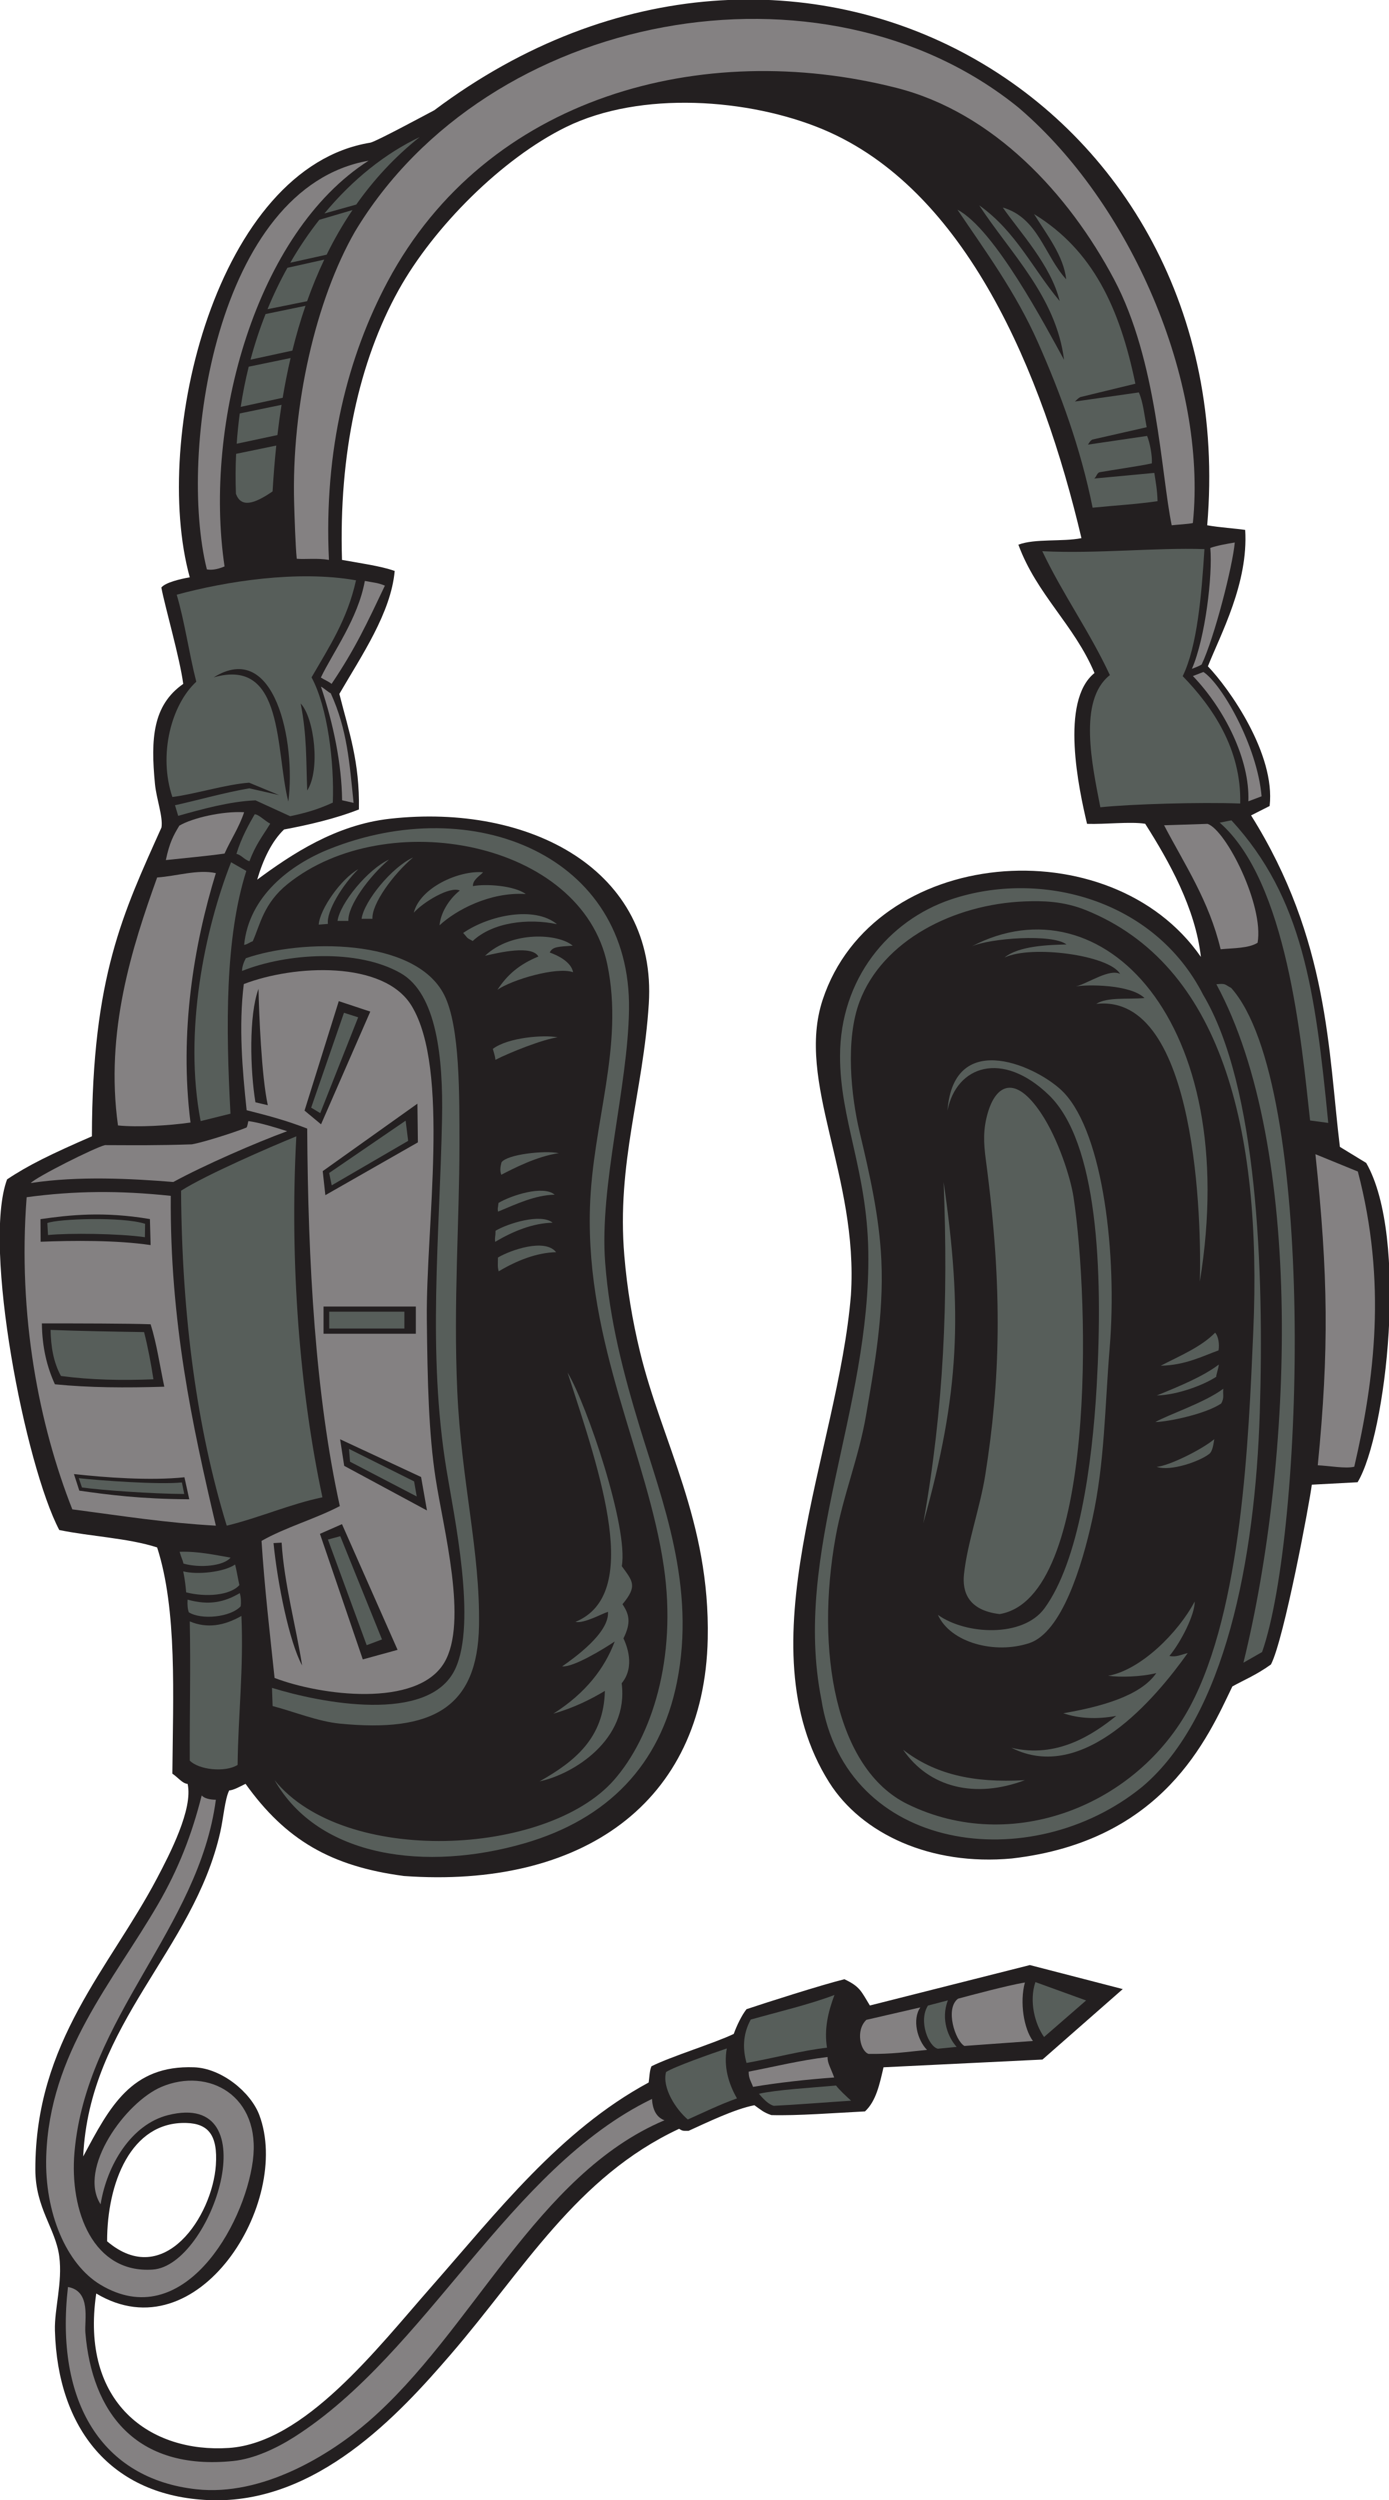
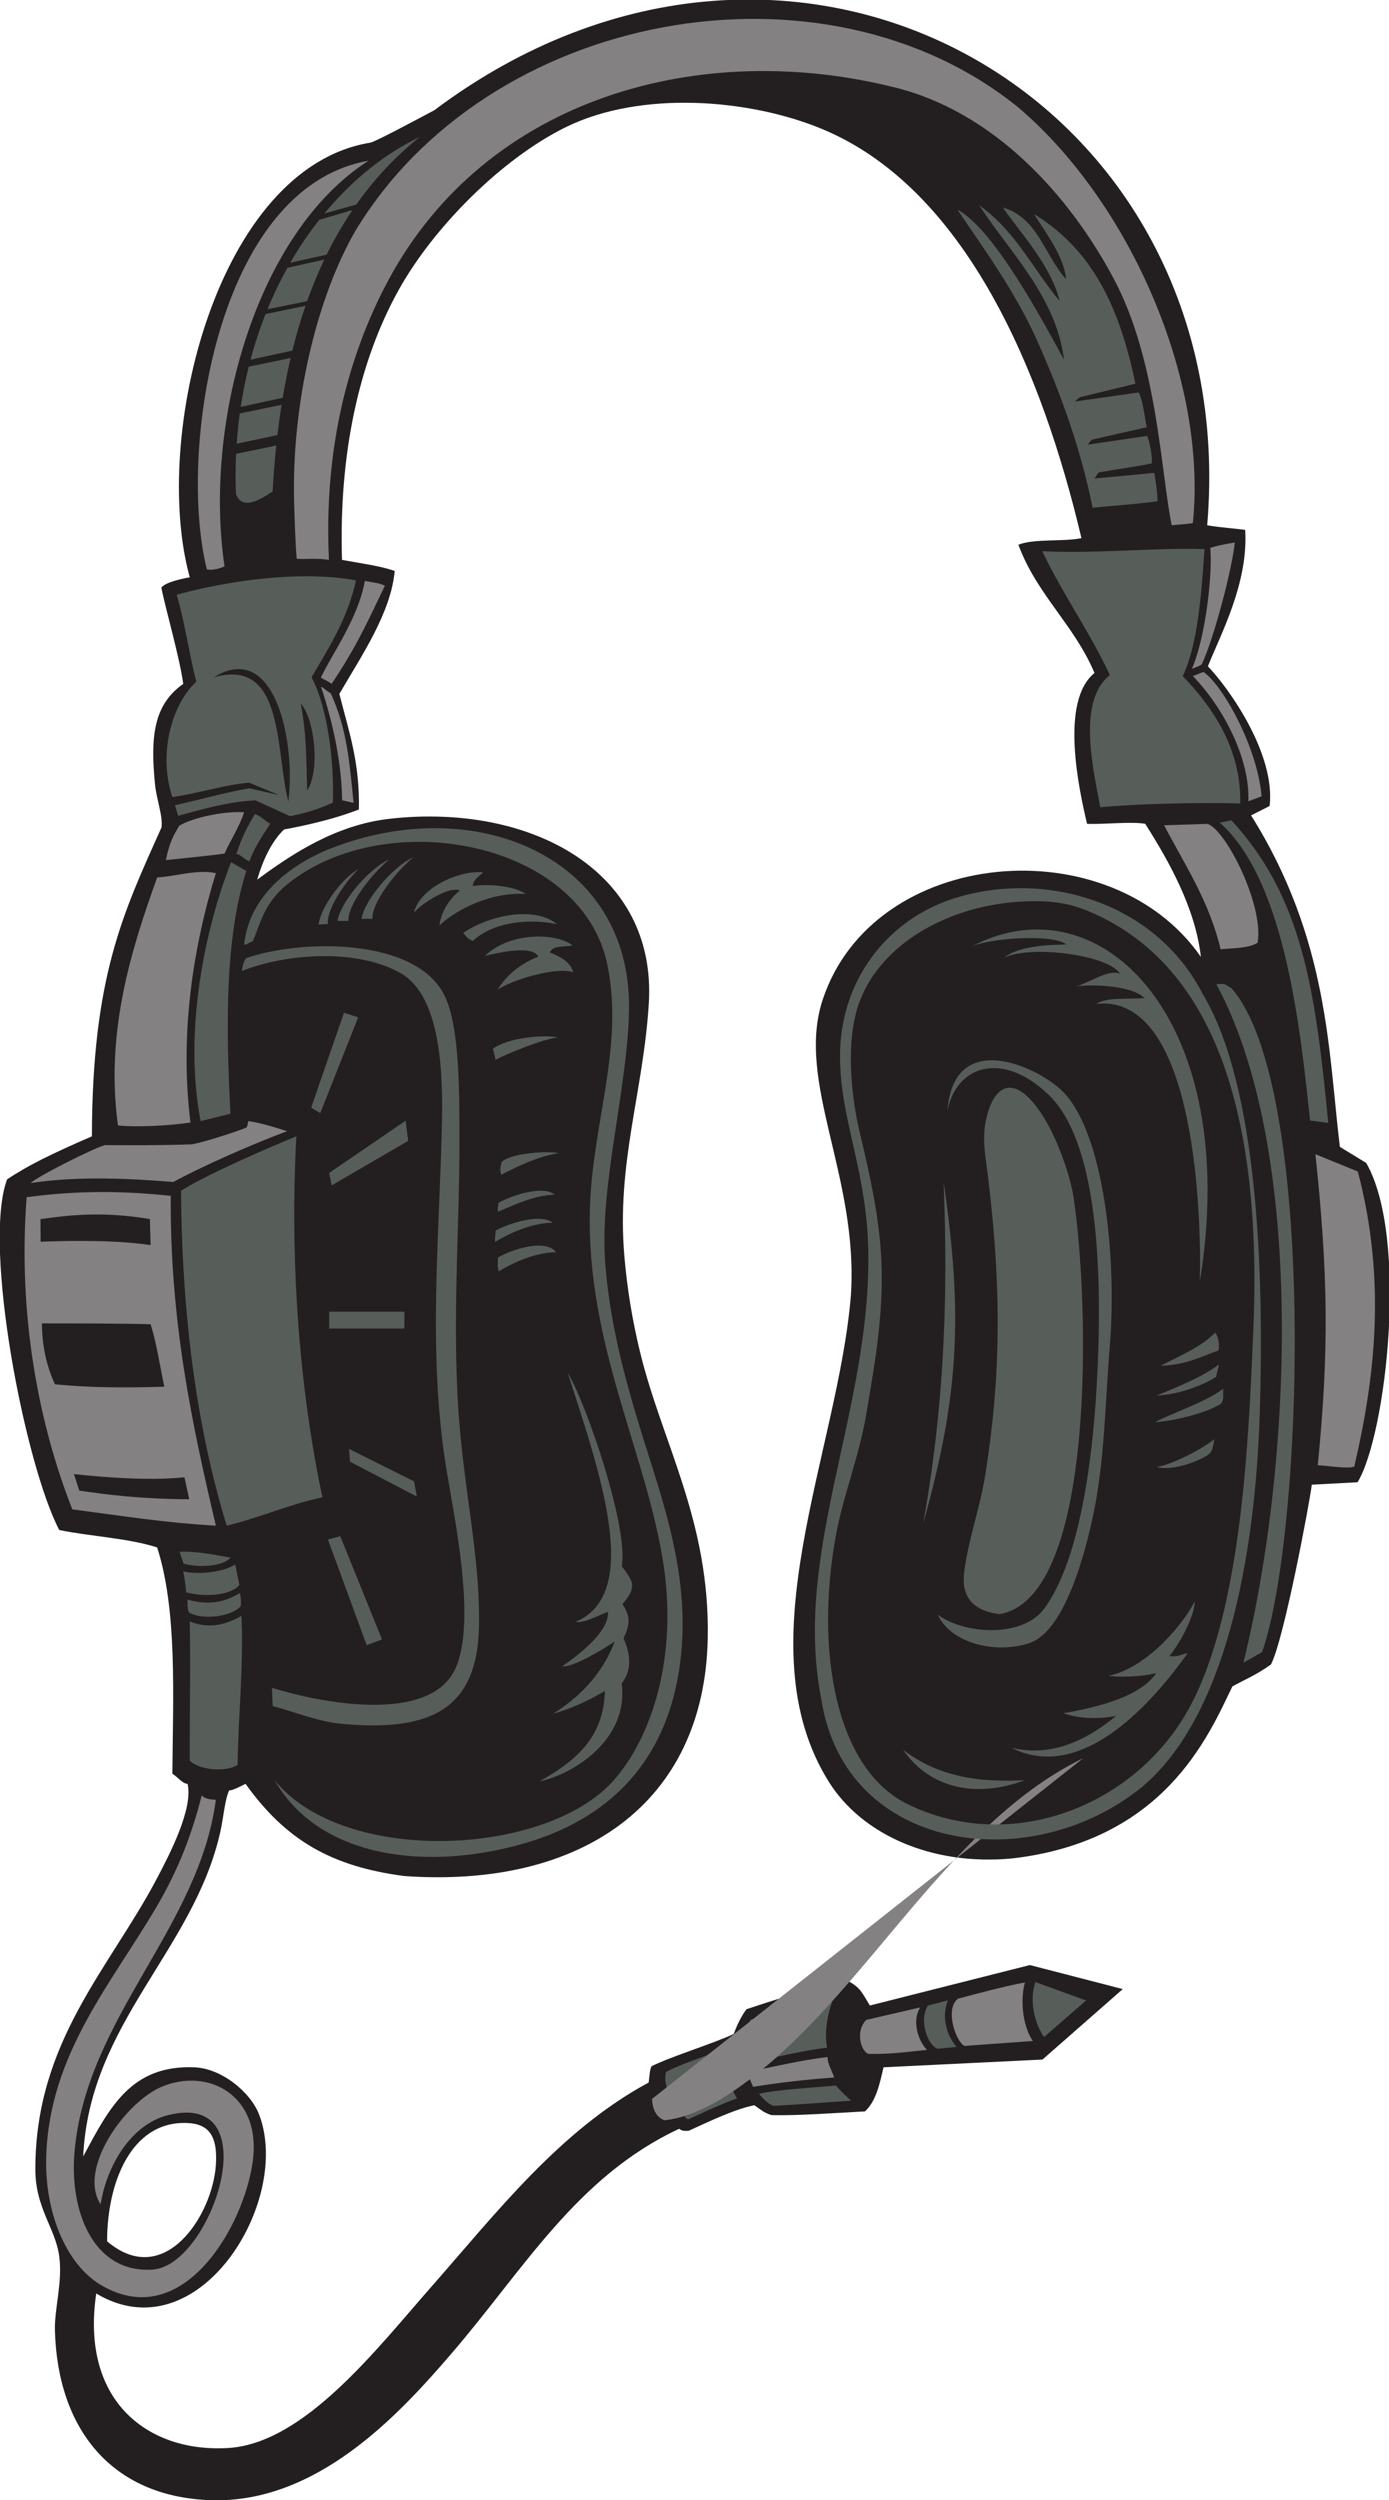
<svg xmlns="http://www.w3.org/2000/svg" viewBox="0 0 534.747 962.387" height="962.387" width="534.747" xml:space="preserve" id="svg2" version="1.1">
  <defs id="defs6" />
  <g transform="matrix(1.333,0,0,-1.333,0,962.387)" id="g10">
    <g transform="scale(0.1)" id="g12">
      <path id="path14" style="fill:#231f20;fill-opacity:1;fill-rule:evenodd;stroke:none" d="m 3486.6,5702.85 c 35.45,-6.42 83.53,-9.36 109.63,-13.38 9.72,-153.56 -71.37,-302.31 -107.64,-393.88 61.48,-64.15 195.54,-253.19 178.27,-403.39 l -53.58,-27.13 c 225.19,-358.82 223.03,-684.11 256.49,-957.2 l 76.05,-46.43 c 122.83,-213.77 58.16,-784.76 -24.93,-922.03 l -132.25,-7.07 c -5.57,-47.96 -80.27,-447.4 -117.96,-519.14 -42.64,-30.74 -78.21,-44.82 -111.5,-63.51 -70.52,-146.6 -197.84,-446.29 -636.84,-496.74 -234.95,-21.88 -434.14,71.58 -527.61,219.86 -249.79,396.14 26.08,953.21 62.8,1406.98 22.39,343.86 -159.97,615.44 -81.55,852.91 146.38,443.19 831.9,499.78 1092.32,123.69 -16.04,140.99 -91.78,275.63 -160.88,384.5 -43.26,6.81 -115.2,-1.98 -167.91,-0.25 -23.59,99.85 -79.05,354.7 21.51,435.58 -58.15,138.65 -166.96,226.67 -219.83,370.59 48.76,18.24 126.15,7.86 182.15,18.85 -112.83,478.47 -332.84,1007.82 -747.46,1180.86 -211.6,88.31 -525.13,112.32 -741.18,6.28 -184.42,-90.51 -382.26,-288.42 -483.65,-471.09 -114.19,-205.69 -172.745,-472.53 -163.312,-778.86 50.722,-9.2 112.322,-17.66 152.202,-31.9 -10.81,-121.02 -95.84,-244.72 -159.835,-355.06 27.395,-108.49 59.105,-196.42 56.475,-333.57 -66.244,-26.47 -147.869,-45.3 -216.291,-57.97 -35.156,-33.85 -60,-85.51 -77.523,-144.85 100.558,74.36 227.425,158.46 383.154,175.88 405.04,45.31 772.33,-149.28 747.89,-534.41 -16.37,-258.13 -93.4,-458.47 -70.63,-727.96 8.11,-96.02 23.39,-186.92 45.08,-276.53 63.72,-263.3 202.79,-489.04 195.74,-829.37 -9.84,-476 -365.97,-721.41 -877.26,-684.79 -211.209,27.91 -341.892,104.42 -457.607,266.18 -15.996,-7.95 -35.012,-18.44 -47.219,-19.16 -12.512,-24.73 -16.187,-78.03 -25.934,-121 -77.699,-342.71 -377.679,-549.98 -395.71,-935.899 76.468,143.109 138.91,264.259 320.339,257.519 79.684,-2.95 163.746,-72.13 188.438,-138.18 C 842.883,860.723 572.008,420.762 277.953,596.719 231.105,278.926 435.43,135.664 661.109,150.742 c 218.735,14.629 426.871,285.957 584.151,464.824 189.06,214.981 372,452.184 628.12,590.434 2.26,13.51 2.42,34.76 8.14,46.89 57.14,28.59 182.57,66.97 237.63,93.44 8.82,24.49 23.11,54.04 36.89,71.44 53.92,18.11 217.35,70.39 282.65,86.49 45.6,-21.39 48.51,-35.02 73.63,-75.86 l 462.09,116.78 268.28,-69.38 -231.85,-203.5 -459.08,-22.34 c -11.05,-46.99 -20.93,-97.15 -53.52,-127.38 -87.06,-4.45 -196.31,-12.89 -270.56,-10.69 -23.46,7.93 -31.16,16.16 -48.89,28.5 -57.19,-10.98 -137.83,-50.29 -190.18,-74 -13.66,0.39 -15.8,-1.72 -27.29,5.93 C 1664.66,933.75 1512.58,665.41 1301.79,420.84 1153.65,248.965 914.848,-12.363 604.574,0 319.895,11.328 166.363,207.48 158.609,489.922 c -1.722,63.008 22.321,138.223 12.563,213.574 -10.469,80.879 -68.961,139.258 -69.094,251.25 -0.418,370.524 215.031,581.644 351.75,841.684 35.852,68.2 104.297,199.45 88.043,271.87 -15.531,1.47 -25.871,17.15 -44.066,29.63 1.875,225.29 14.297,472.6 -43.977,653.24 -83.894,27.07 -190.601,31.35 -282.656,50.26 -97.981,185.99 -222.344,819.86 -150.746,1012.54 60.734,40.76 127.726,73.39 244.965,124.35 1.101,461.58 90.289,645.04 201,891.93 4.707,31.75 -14.633,81.94 -18.84,125.63 -12.567,130.39 -6.653,227.11 81.652,288.93 -10.187,76.25 -52.094,220 -63.211,278.2 11.281,14.49 54.735,24.92 82.059,29.58 -111.621,404.91 78.316,1183.17 521.449,1255.12 16.26,3.01 157.4,79.27 184.83,93.67 1040.6,780.29 2336.59,36.27 2232.27,-1198.53 z M 309.359,747.461 c -0.277,166.602 67.883,346.639 229.141,341.699 62.992,-1.93 90.836,-34.77 84.918,-121.855 C 613.492,821.152 474.043,607.285 309.359,747.461 v 0" />
      <path id="path16" style="fill:#848182;fill-opacity:1;fill-rule:evenodd;stroke:none" d="m 950.043,5602.85 c -33.898,5.92 -70.145,1.01 -93.012,3.34 -3.816,38.03 -6.351,120.51 -7.484,159.97 -8.086,281.77 62.777,588.37 175.873,785.14 383.96,638.5 1352.01,814.74 1915.77,358.04 322.77,-274.88 546.06,-786.77 503.97,-1199.99 -10.13,-2.81 -48.85,-4.9 -61.14,-6.52 -31.29,151.93 -41.25,474.22 -166.46,710.29 -131.54,247.99 -348.86,481.68 -628.12,552.74 C 2028.85,7108.54 1405.3,6942.19 1119.63,6406.84 1004.86,6191.71 934.727,5920.9 950.043,5602.85 v 0" />
      <path id="path18" style="fill:#848182;fill-opacity:1;fill-rule:evenodd;stroke:none" d="M 1064.54,6755.64 C 740.027,6548.82 586.98,5998.49 648.547,5584 c -22.473,-9.46 -39.199,-10.85 -51.102,-8.5 -83.66,334.09 25.391,1102.96 467.095,1180.14 v 0" />
      <path id="path20" style="fill:#575e5a;fill-opacity:1;fill-rule:evenodd;stroke:none" d="m 2828.14,6626.68 c 105.58,-74.57 155,-184.18 232.39,-276.37 -24.88,102.97 -116.33,200.79 -164.3,270.09 102.25,-29.65 119.98,-138.53 183.13,-207.28 -7.73,67.88 -55.04,127.47 -92.91,188.44 170.52,-104.82 247.41,-271.35 292.67,-489.9 l -159.31,-38.69 c -6.18,-3.34 -10.52,-8.38 -15.31,-12.76 l 184.6,26.29 c 12.51,-27.73 16.09,-66.87 22.68,-100.5 l -156.92,-35.67 c -6.93,-3.94 -8.21,-8.17 -12.67,-14.58 l 170.84,25.13 c 8.02,-19.71 15.15,-57.48 13.64,-79.32 -43.17,-9.04 -109.76,-18.16 -151.37,-25.63 -7.27,-2.54 -9.24,-14.14 -15.05,-18.12 l 173.56,16.28 c 4.22,-27.98 8.37,-48.06 9.37,-81.65 -57.88,-8.59 -127.3,-12.65 -187.55,-18.85 -34.58,172.34 -93.12,331.23 -157.9,477.38 -64.88,146.31 -154.21,267.06 -232.43,383.15 106.92,-55.67 254.54,-336.56 307.8,-433.41 -22.75,182.46 -155.8,309.02 -244.96,445.97 v 0" />
      <path id="path22" style="fill:#575e5a;fill-opacity:1;fill-rule:evenodd;stroke:none" d="m 3478.59,5634.01 c -8.2,-129.99 -20.45,-280.08 -62.81,-366.85 85.74,-88.14 170.08,-210.85 166.08,-367.81 -114.17,4.36 -318.15,-1.63 -403.92,-10.89 -23.37,121.14 -65.34,308.84 27.55,381.72 -59.29,127.07 -135.12,231.53 -195.21,357.79 158.03,-7.83 326.47,10.78 468.31,6.04 v 0" />
      <path id="path24" style="fill:#575e5a;fill-opacity:1;fill-rule:evenodd;stroke:none" d="m 1028.18,5543.96 c -25,-113.19 -77.766,-192.73 -128.383,-280.31 46.387,-85.52 65.945,-246.15 61.391,-361.69 -45.512,-20.83 -80.032,-30.03 -123.153,-39.25 l -100.097,45.8 c -74.825,-3 -155.79,-25.83 -223.336,-44.72 l -9.188,30.64 c 55.781,11.95 143.246,36.71 214.738,48.83 l 86.024,-19.6 -86.559,35.84 c -65.269,-4.42 -158.824,-33.61 -221.812,-41.31 -41.379,123.27 -2.344,267.26 69.086,332.9 -20.969,81.63 -33.098,172.09 -56.532,251.25 141.922,38.71 349.133,71.35 517.821,41.62 z M 617.141,5263.65 c 204.789,58.92 177.664,-210.56 215.601,-358.79 22.082,172.43 -38.605,469.02 -215.601,358.79 z m 270.093,-326.62 c 38.403,58.62 20.653,209.3 -18.843,251.25 18.179,-93.23 15.48,-164.43 18.843,-251.25 v 0" />
      <path id="path26" style="fill:#848182;fill-opacity:1;fill-rule:evenodd;stroke:none" d="m 705.078,4874.22 c -14.598,-44.02 -38.43,-78.82 -56.531,-119.34 -55.07,-7.74 -112.922,-12.7 -169.598,-18.84 10.703,50.96 22.223,71.73 39.024,99.46 37.64,22.12 123.804,42.25 187.105,38.72 v 0" />
      <path id="path28" style="fill:#575e5a;fill-opacity:1;fill-rule:evenodd;stroke:none" d="m 780.449,4841.21 c -21.672,-35.39 -42.535,-61.09 -59.941,-108.59 -15.481,4.84 -24.781,19.47 -37.676,21.11 13.918,46.73 37.688,88.68 52.809,114.61 11.734,-0.41 29.164,-19.13 44.808,-27.13 v 0" />
      <path id="path30" style="fill:#575e5a;fill-opacity:1;fill-rule:evenodd;stroke:none" d="m 3522.54,4844.23 c 4.19,0 30.01,6.44 34.19,6.44 204.97,-223.22 242.04,-488.6 279.44,-873.66 l -52.47,7.05 c -25.38,231.05 -66.34,689.81 -261.16,860.17 v 0" />
      <path id="path32" style="fill:#848182;fill-opacity:1;fill-rule:evenodd;stroke:none" d="m 3632.12,4497.34 c -25.6,-16.27 -68.53,-15.2 -106.79,-18.84 -33.47,140.3 -103.61,243.95 -163.3,358.04 l 125.61,4.1 c 53.84,-18.62 163.12,-235.44 144.48,-343.3 v 0" />
      <path id="path34" style="fill:#575e5a;fill-opacity:1;fill-rule:evenodd;stroke:none" d="M 711.363,4704.63 C 649.605,4510.3 652.262,4254.21 665.641,4003.67 l -86.188,-21.37 c -49.769,257.88 11.899,553.98 87.942,747.46 l 43.968,-25.13 v 0" />
      <path id="path36" style="fill:#848182;fill-opacity:1;fill-rule:evenodd;stroke:none" d="m 623.418,4698.35 c -63.594,-207.09 -105.934,-460.15 -73.223,-720.19 -62.722,-8.98 -152.683,-14.22 -209.425,-8.43 -37.832,271.81 40.902,514.71 113.058,716.06 56.277,3.91 117.383,24.05 169.59,12.56 v 0" />
      <path id="path38" style="fill:#575e5a;fill-opacity:1;fill-rule:evenodd;stroke:none" d="m 699.094,4415.85 c -0.172,13.28 6.125,27.79 10.902,36.72 157.949,55.23 488.684,60.64 572.954,-105.97 46.37,-91.66 43.81,-293.59 43.97,-433.41 0.24,-214.25 -17.72,-453.8 -6.28,-709.77 11.79,-263.83 66.42,-462.03 62.81,-678.38 -3.98,-238.07 -135.95,-308.93 -401.997,-282.64 -63.223,6.23 -131.312,34.22 -194.094,50.76 l -1.855,52.5 c 137.238,-42.57 452.816,-105.95 528.856,53.77 63.66,133.73 -3.18,443.11 -25.12,577.86 -55.18,338.78 -19.27,672.28 -12.58,1011.28 3.48,176.08 -15.37,361.27 -119.34,420.84 -124.5,71.36 -329.777,57.91 -458.226,6.44 v 0" />
      <path id="path40" style="fill:#575e5a;fill-opacity:1;fill-rule:evenodd;stroke:none" d="m 3591.16,2418.26 c 143.15,580.41 177.79,1486.92 -78.13,1959.23 28.29,2.9 23.3,-0.65 42.82,-10.7 247.3,-277.08 210.5,-1572.84 89.23,-1917.71 l -53.92,-30.82 v 0" />
      <path id="path42" style="fill:#575e5a;fill-opacity:1;fill-rule:evenodd;stroke:none" d="m 2708.78,2556.46 c 80.36,-57.73 245.58,-66.21 307.78,18.83 99.07,135.47 137.83,413.64 150.75,640.69 19.39,340.88 2.04,706.43 -138.19,841.69 -134.68,129.92 -266.78,84.55 -292.66,-44.78 18.47,241.75 267.58,124.38 336.64,51.05 114.22,-121.31 153.48,-470.99 131.9,-734.9 -14.29,-174.57 -14.36,-332.91 -50.24,-496.21 -29.77,-135.45 -88.22,-327.05 -182.16,-358.03 -99.76,-32.89 -227.59,1.37 -263.82,81.66 v 0" />
      <path id="path44" style="fill:#575e5a;fill-opacity:1;fill-rule:evenodd;stroke:none" d="m 2845.53,2959.98 c 42.69,268.77 52.24,531.78 1.61,910.95 -6.53,48.89 -8.32,88.37 6.4,137.41 23.53,78.42 78,109.16 153.18,-3.26 49.69,-74.31 85.28,-186.47 93.75,-242.24 46.08,-303.41 66.66,-1157.47 -213.39,-1204.13 -91.35,10.72 -108.34,64.73 -102.94,115.31 9.65,90.24 46.5,192.23 61.39,285.96 v 0" />
      <path id="path46" style="fill:#848182;fill-opacity:1;fill-rule:evenodd;stroke:none" d="m 829.348,3953.09 c -87.75,-31.92 -240.028,-98.18 -328.789,-146.68 -119.536,9.69 -273.262,18.24 -411.805,-3.02 15.957,17.45 183.426,101.77 214.32,109.54 90.582,-0.3 149.621,-1.11 251.141,2.26 32.133,5.45 123.113,34.44 157.148,48.26 3.465,1.4 4.926,18.48 6.278,18.85 33.078,-4.62 75.472,-17.5 111.707,-29.21 v 0" />
      <path id="path48" style="fill:#575e5a;fill-opacity:1;fill-rule:evenodd;stroke:none" d="m 855.824,3938.3 c -19.941,-367.32 10.656,-739.92 75.375,-1042.4 -94.258,-19.73 -182.019,-59.01 -276.371,-81.92 -85.957,280.45 -129.613,603.21 -131.902,967.31 73.34,46.59 259.015,127.01 332.898,157.01 v 0" />
      <path id="path50" style="fill:#848182;fill-opacity:1;fill-rule:evenodd;stroke:none" d="m 3799.08,3886.7 122.56,-50.07 c 83.81,-319.56 48.03,-601.47 -10.38,-852.45 -25.24,-6.17 -72.56,2.75 -105.38,4.18 32.73,332.46 30.1,549.94 -6.8,898.34 v 0" />
-       <path id="path52" style="fill:#575e5a;fill-opacity:1;fill-rule:evenodd;stroke:none" d="m 146.051,3379.3 c 81.566,-3.09 179.285,-4.96 270.094,-6.29 11.003,-43.44 19.695,-89.18 26.992,-136.31 -92.801,-3.71 -180.051,-1.9 -267.047,9.51 -21.797,39.42 -29.192,85.78 -30.039,133.09 v 0" />
      <path id="path54" style="fill:#575e5a;fill-opacity:1;fill-rule:evenodd;stroke:none" d="m 518.801,2738.61 c 54.094,1.76 102.359,-9.31 147.097,-16.93 -20.296,-24.18 -87.918,-30.63 -135.878,-17.25 -3.422,13.62 -6.016,15.3 -11.219,34.18 v 0" />
      <path id="path56" style="fill:#575e5a;fill-opacity:1;fill-rule:evenodd;stroke:none" d="m 691.391,2642.42 c -26.672,-29.86 -96.426,-35.53 -153.75,-20.99 -1.582,17.32 -2.883,32.87 -8.438,60.66 39.953,-10.35 116.652,-2.7 149.758,19.73 3.707,-13.44 6.934,-34.32 12.43,-59.4 v 0" />
      <path id="path58" style="fill:#575e5a;fill-opacity:1;fill-rule:evenodd;stroke:none" d="m 692.52,2619.28 c 4.011,-12.93 3.753,-30.35 2.621,-38.07 -29.196,-31.8 -113.887,-40.04 -149.754,-17.36 -3.192,7.95 -4.719,21.17 -3.617,36.58 62.23,-17.48 106.859,-7.13 150.75,18.85 v 0" />
      <path id="path60" style="fill:#575e5a;fill-opacity:1;fill-rule:evenodd;stroke:none" d="m 697.227,2553.32 c 6.644,-153.22 -9.329,-285.37 -10.997,-430.27 -36.96,-22.64 -112.812,-13.71 -138.179,12.58 -0.539,147.38 2.808,261.11 0,401.99 50.137,-21.33 99.562,-12.54 149.176,15.7 v 0" />
      <path id="path62" style="fill:#575e5a;fill-opacity:1;fill-rule:evenodd;stroke:none" d="m 2990.39,1495.98 146.41,-53.05 -121.43,-105.51 c -26.73,37.52 -43.6,103.5 -24.98,158.56 v 0" />
      <path id="path64" style="fill:#848182;fill-opacity:1;fill-rule:evenodd;stroke:none" d="m 2960.04,1494.94 c -15.57,-57.83 -3,-133.59 23.16,-168.96 l -197.86,-14.38 c -26.23,14.71 -56.73,107.52 -18.45,136.47 40.89,10.91 137.66,37.03 193.15,46.87 v 0" />
      <path id="path66" style="fill:#231f20;fill-opacity:1;fill-rule:evenodd;stroke:none" d="m 2438.69,1457.25 c 20.89,-2.15 32.97,-14.87 43.05,-33.21 -50.65,-55.9 -39.81,-167.81 32.33,-186.64 -6.07,-25.35 -8.43,-54.39 -25.12,-69.08 -74.83,37.7 -99.95,202.99 -50.26,288.93 v 0" />
      <path id="path68" style="fill:#575e5a;fill-opacity:1;fill-rule:evenodd;stroke:none" d="m 2388.44,1306.48 c -68.63,-7.2 -160.1,-31.32 -232.4,-43.96 -10.31,37.32 -12.27,80.43 12.17,125.23 76.74,21.66 170.66,43.81 241.81,71.06 -19.08,-50.92 -29.99,-99.57 -21.58,-152.33 v 0" />
      <path id="path70" style="fill:#575e5a;fill-opacity:1;fill-rule:evenodd;stroke:none" d="m 2737.66,1443.3 c -21.95,-55.78 2.53,-109.71 25.29,-134.43 l -54.17,-5.32 c -26.65,5.73 -57.01,79.87 -28.75,124.61 l 57.63,15.14 v 0" />
      <path id="path72" style="fill:#848182;fill-opacity:1;fill-rule:evenodd;stroke:none" d="m 2658.13,1422.91 c -24.3,-34.71 -8.73,-94.78 19.25,-122.7 -61,-6.01 -100.95,-12.48 -168.84,-11.58 -22.99,7.44 -38.58,67.11 -6.44,98.34 l 156.03,35.94 v 0" />
      <path id="path74" style="fill:#575e5a;fill-opacity:1;fill-rule:evenodd;stroke:none" d="m 2099.09,1304.36 c -9.6,-51.8 4.89,-101.74 29.38,-144.26 -47.59,-16.64 -99.99,-42.21 -142.02,-60.88 -34.69,29.28 -74.85,92.01 -62.82,137.01 23.31,15.14 127.23,51.91 175.46,68.13 v 0" />
      <path id="path76" style="fill:#848182;fill-opacity:1;fill-rule:evenodd;stroke:none" d="m 2390.11,1279.69 c -0.46,-17.58 8.75,-30.82 19.14,-59.16 -79.99,-5.86 -160.77,-14.85 -234.37,-27.09 -4.89,13.94 -13.2,24.49 -12.56,43.96 79.26,15.37 145.62,32.13 227.79,42.29 v 0" />
      <path id="path78" style="fill:#575e5a;fill-opacity:1;fill-rule:evenodd;stroke:none" d="m 2458.07,1153.5 c -60.16,-3.77 -162.26,-11.92 -223.03,-14.79 -14.85,3.22 -32.1,21.35 -43.03,34.73 46.74,11.13 154.1,17.85 222.56,23.83 10.92,-14.05 30.19,-31.61 43.5,-43.77 v 0" />
      <path id="path80" style="fill:#848182;fill-opacity:1;fill-rule:evenodd;stroke:none" d="m 493.188,3766.42 c -2.715,-362.83 61.851,-660.7 130.23,-952.44 -148.391,8.64 -257.773,26.47 -414.555,47.13 -95.508,242.29 -158.203,557.93 -131.906,901.33 137.106,18.69 268.063,19.78 416.231,3.98 z m -264.11,-851.32 -15.515,47.89 c 88.167,-9.79 220.343,-19.65 319.113,-9.22 l 13.957,-63.54 c -143.125,0.96 -231.567,12.74 -317.555,24.87 z m -112.191,784.1 0.437,-65.31 c 92.301,3.59 218.891,4.94 317.66,-9.63 l -2,75.13 c -135.254,22.65 -230.113,11.93 -316.097,-0.19 z m 4.043,-301.06 c 0.84,-70.35 15.215,-127.16 37.679,-175.87 99.008,-9.89 203.547,-10.47 315.926,-6.96 -12.918,60.35 -21.89,124.65 -39.551,180.28 -64.707,2.36 -211.843,2.5 -314.054,2.55 v 0" />
      <path id="path82" style="fill:#575e5a;fill-opacity:1;fill-rule:evenodd;stroke:none" d="m 1212.07,6823.9 c -72.97,-58.09 -133.22,-124.12 -183.11,-194.87 l -92.046,-25.79 c 81.426,98.42 176.196,173.62 275.156,220.66 z m -194.06,-210.72 c -28.19,-41.64 -52.912,-84.81 -74.592,-128.89 l -105.016,-23.24 c 25.598,44.38 53.668,85.77 83.703,123.89 l 95.905,28.24 z m -81.479,-143.09 c -18.797,-39.55 -35.215,-79.78 -49.574,-120.21 l -114.34,-23.06 c 17.192,41.85 36.442,81.77 57.477,119.58 l 106.437,23.69 z m -54.222,-133.48 c -14.813,-43.1 -27.297,-86.4 -37.895,-129.34 l -120.851,-26.18 c 12.199,45.69 26.769,89.65 43.41,131.71 l 115.336,23.81 z M 839.254,6185.8 c -9.027,-38.75 -16.535,-77.13 -22.824,-114.76 l -121.227,-26.27 c 6.012,39.78 13.789,78.49 23.141,116.07 l 120.91,24.96 z m -26.133,-135.14 c -4.66,-29.69 -8.57,-58.84 -11.883,-87.27 L 683.605,5938.3 c 2.024,29.66 5.012,58.83 8.895,87.47 l 120.621,24.89 z m -15.223,-117.58 c -4.867,-46.72 -8.191,-91.18 -10.652,-132.44 -54.808,-37.64 -90.945,-46.89 -105.875,-7 -1.453,39.24 -1.238,77.77 0.527,115.5 l 116,23.94 v 0" />
-       <path id="path84" style="fill:#848182;fill-opacity:1;fill-rule:evenodd;stroke:none" d="m 793.012,2374.3 c -13.801,130.66 -28.926,260.02 -37.692,395.72 69.407,39.47 154.653,63.11 226.133,100.51 -70.57,320.95 -91.922,700.93 -94.219,1090.16 -58.882,22.77 -109.636,36.62 -174.906,53 -12.23,115.74 -23.351,241.45 -8.207,364.31 145.367,56.03 404.519,68.78 484.609,-62.81 111.6,-183.35 41.19,-637.99 43.97,-904.49 1.93,-183.96 5.56,-330.25 25.13,-458.53 22.51,-147.6 95.02,-417.05 25.12,-533.91 -78.68,-131.5 -358.348,-94.61 -489.938,-43.96 z m 131.043,416.13 123.725,-362.64 100.49,27.62 -160.594,363.01 -63.621,-27.99 z m -44.492,1222.19 98.882,316.04 90.985,-30.17 -142.203,-325.5 -47.664,39.63 z m 52.484,-174.82 273.523,194.83 1.35,-111.75 -267.256,-152.47 -7.617,69.39 z m 2.41,-391 h 266.523 v -78.52 H 934.457 v 78.52 z m 59.652,-460.06 239.061,-128.89 -17.01,96.64 -233.887,109.06 11.836,-76.81 z m -256.394,1049.83 35.746,-8.37 c -18.41,84.07 -25.57,268.98 -26.852,336.08 -28.429,-77.06 -24.066,-235.72 -8.894,-327.71 z M 872.523,2410.25 C 855.84,2519.2 820.535,2646.56 813.367,2765 l -23.379,-1.27 c 11.36,-115.88 45.492,-285.31 82.535,-353.48 v 0" />
      <path id="path86" style="fill:#848182;fill-opacity:1;fill-rule:evenodd;stroke:none" d="m 927.008,5236.75 c 6.539,-2.51 21.699,-16.55 28.242,-19.07 48.21,-105.55 54.11,-202.53 65.98,-316.49 -11.07,2.52 -22.136,5.04 -33.207,7.55 -1.089,104.32 -25.109,221.03 -61.015,328.01 z m 126.702,305.41 c 25.51,-5.08 37.28,-4.97 57.94,-13.6 -51.84,-108.87 -85.47,-181.91 -153.994,-283.7 -9.984,7.76 -20.09,11.37 -30.996,18.28 34.887,72.81 107.37,170.22 127.05,279.02 v 0" />
      <path id="path88" style="fill:#848182;fill-opacity:1;fill-rule:evenodd;stroke:none" d="m 3445.27,5267.51 30.32,11.68 c 52.98,-34.37 155.46,-213.35 168.04,-359.04 l -38.22,-14.38 c 4.75,120.44 -68.67,266.48 -160.14,361.74 z m 120.88,385.59 c -5.64,-66.38 -58.59,-274.32 -95.62,-352.18 -8.99,-5.88 -22.46,-10.19 -28.14,-12.64 38.65,88.61 60.15,270.37 53.11,349.12 20.96,7.31 46.44,11.65 70.65,15.7 v 0" />
-       <path id="path90" style="fill:#848182;fill-opacity:1;fill-rule:evenodd;stroke:none" d="m 1882.99,1158.57 c 1.81,-28.59 10.95,-52.05 36.03,-61.66 C 1549.14,940.684 1364.04,486.191 1063.11,226.133 952.074,130.176 757.426,10.312 566.891,31.426 295.004,61.504 158.051,282.148 196.305,615.566 263.992,603.379 243.52,520.078 246.555,483.652 265.449,256.113 389.906,84.004 673.676,113.066 c 60.176,6.172 124.832,36.641 175.871,69.082 382.763,243.399 618.993,775.508 1033.443,976.422 z M 582.473,2034.86 c 8.097,-8.63 24.261,-12.24 40.945,-12.3 C 574.48,1651.17 249.043,1393.73 215.141,1005 200.18,833.457 270.203,653.984 441.266,665.82 c 170.82,11.817 337.507,519.9 43.968,445.96 C 379.867,1085.23 309.016,968.887 290.52,854.258 223.715,957.949 362.598,1149.49 466.391,1193.44 602.336,1251 755.035,1167.91 730.199,979.863 705.16,790.254 526.758,480.703 290.52,621.836 191.262,681.152 128.477,830.664 133.484,992.441 c 9.27,299.159 192.454,503.609 322.649,727.829 58.984,101.59 97.976,201.45 126.34,314.59 v 0" />
+       <path id="path90" style="fill:#848182;fill-opacity:1;fill-rule:evenodd;stroke:none" d="m 1882.99,1158.57 c 1.81,-28.59 10.95,-52.05 36.03,-61.66 c 60.176,6.172 124.832,36.641 175.871,69.082 382.763,243.399 618.993,775.508 1033.443,976.422 z M 582.473,2034.86 c 8.097,-8.63 24.261,-12.24 40.945,-12.3 C 574.48,1651.17 249.043,1393.73 215.141,1005 200.18,833.457 270.203,653.984 441.266,665.82 c 170.82,11.817 337.507,519.9 43.968,445.96 C 379.867,1085.23 309.016,968.887 290.52,854.258 223.715,957.949 362.598,1149.49 466.391,1193.44 602.336,1251 755.035,1167.91 730.199,979.863 705.16,790.254 526.758,480.703 290.52,621.836 191.262,681.152 128.477,830.664 133.484,992.441 c 9.27,299.159 192.454,503.609 322.649,727.829 58.984,101.59 97.976,201.45 126.34,314.59 v 0" />
      <path id="path92" style="fill:#575e5a;fill-opacity:1;fill-rule:evenodd;stroke:none" d="m 898.691,4021.09 94.739,274 41.01,-13.13 -109.53,-276.67 -26.219,15.8 z m 48.422,-1247.14 111.907,-305.08 44.2,16.62 -120.49,298.12 -35.617,-9.66 z m 63.837,224.72 192.62,-100.35 -7.59,43.54 -188.01,93.78 2.98,-36.97 z m -60.169,433.28 h 217.129 v -48.63 H 950.781 v 48.63 z m -0.14,400.52 220.869,151.06 7.28,-58.3 -220.778,-128.45 -7.371,35.69 v 0" />
-       <path id="path94" style="fill:#575e5a;fill-opacity:1;fill-rule:evenodd;stroke:none" d="M 419.063,3685.71 418.484,3647 c -75.671,10.8 -219.593,12.38 -279.808,6.25 l -1.965,34.58 c 30.191,12.26 215.871,19.16 282.352,-2.12 z m -182.403,-761.35 -9.039,26.75 c 58.567,-6.5 232.129,-19.2 297.734,-12.26 l 6.747,-33.36 c -95.075,0.64 -238.325,10.82 -295.442,18.87 v 0" />
      <path id="path96" style="fill:#575e5a;fill-opacity:1;fill-rule:evenodd;stroke:none" d="m 793.012,2079.08 c 200.211,-247.79 785.738,-220.45 979.878,0 109.7,124.59 182.67,352.15 144.47,615.57 -46.79,322.5 -225.24,641.03 -213.57,1036.4 7.27,246.36 99.28,467.09 50.25,703.49 -74.18,357.62 -638.78,461.67 -923.337,232.41 -69.578,-56.07 -79.297,-117.47 -100.742,-165.36 -10.664,-3.57 -13.203,-8.13 -24.883,-10.53 13.762,140.77 133.52,231.65 244.965,276.38 416.437,167.17 873.297,-18.62 866.617,-463.2 -3.26,-225 -85.8,-507.5 -68.9,-730.22 12.75,-168.08 53.19,-322.18 100.5,-477.38 64.18,-210.55 162.48,-457.99 106.78,-734.9 -48.09,-239.08 -200.45,-395.39 -439.68,-464.81 -283.52,-82.28 -594.176,-42.69 -722.348,182.15 z M 3475.09,4346.6 c 156.5,-263.08 176.16,-796.31 163.31,-1205.99 -13.28,-423.44 -100.02,-878.64 -339.18,-1080.38 -320.99,-262.01 -857.59,-191.11 -926.91,251.33 -84.13,424.26 142.85,833.95 135.47,1293.85 -3.76,234.59 -82.06,381.78 -81.65,565.31 0.48,221.43 138.82,390.53 320.58,451.76 256.43,86.37 586.95,2.09 728.38,-275.88 z m -992.43,-18.85 c -42.12,-111.38 -24.26,-274.92 0,-376.87 28.8,-121.05 57.03,-244.25 62.81,-370.59 7.38,-161.25 -21.92,-315.29 -43.95,-445.97 -20.57,-121.84 -66.56,-233.34 -87.97,-351.74 -59.44,-328.97 -0.85,-670.59 207.3,-772.6 301.84,-147.89 663.76,-3.69 816.55,282.68 150.12,281.29 168.66,773.39 182.15,1080.35 26.06,592.75 -93.9,1061.34 -483.65,1218.56 -64.86,26.16 -125.41,27.04 -175.86,25.12 -205.95,-7.83 -410.88,-113.07 -477.38,-288.94 v 0" />
      <path id="path98" style="fill:#575e5a;fill-opacity:1;fill-rule:evenodd;stroke:none" d="m 1746.94,2336.91 c -39.23,-23.65 -90.1,-49.31 -148.68,-65.74 93.34,59.24 148.08,131.08 177.14,208.44 -32.41,-21.97 -119.52,-74.96 -151.77,-72.01 32.92,23.28 136.57,95.94 132.35,157.65 -16.1,-4.68 -69.05,-34.59 -94.05,-29.08 191.75,79.04 74.76,421.56 -22.81,720.04 56,-92.64 176.47,-449.16 156.68,-559.1 31.1,-43.2 46.58,-56.8 2.01,-109.94 19.34,-28.99 25.6,-52.99 2.85,-98.56 8.46,-18.47 35.18,-80.93 -5.23,-129.76 21.2,-162.93 -139.3,-262.5 -237.15,-283.28 102.62,57.85 185.68,125.54 188.66,261.34 z m -315.83,1328.64 c -0.07,-21.03 -2.76,-17.41 -0.91,-31.95 50.77,30.49 109.35,54.15 165.87,55.32 -34.07,27.83 -129.97,-2.32 -164.96,-23.37 z m 179.3,558.71 c -43.19,-5.97 -139.59,-44.34 -179.59,-65.07 -0.75,11.37 -6.25,26.24 -7.42,31.64 44.44,33.52 147.74,41.03 187.01,33.43 z m -172.28,-635.98 c -0.08,-21.03 -1.54,-25.33 2.15,-39.86 50.76,30.49 109.35,54.14 165.86,55.31 -32.39,41.25 -133.03,5.62 -168.01,-15.45 z m 175.9,301.44 c -64.1,-9.2 -130.2,-43.94 -166.25,-62.34 -5.32,13.5 -1.57,26.55 0.58,35.66 15.17,23.02 123.36,35.28 165.67,26.68 z m -174.3,-143.77 c -1.9,-19.23 -3.21,-13.31 -1.35,-25.09 53.51,22.24 107.07,47.74 163.58,48.9 -33.31,28.6 -127.23,-2.76 -162.23,-23.81 z m -404.94,963.7 c -45.235,-44.76 -92.685,-121.33 -87.681,-157.91 -8.867,-0.69 -17.738,-1.39 -26.605,-2.09 2.711,44.04 64.629,132.49 114.286,160 z m 302.83,-184.1 c 14.51,-15.38 6.48,-12.01 27.66,-23.16 57.93,54.08 159.29,66.16 243.31,48.58 -65.19,53.38 -196.21,25.88 -270.97,-25.42 z m 316.4,-36.74 c -42.58,-3.02 -58.18,-2.72 -66.31,-19.71 23.46,-8.23 61.75,-27.01 67.47,-56.89 -47.18,16.59 -176.11,-21.35 -218.46,-50.65 27.95,42.77 62.4,73.11 118.19,95.98 -18.66,33.62 -112.57,11.58 -154.09,2.15 77.21,73.1 212.53,64.18 253.2,29.12 z m -258.83,211.97 c -9.72,-10.76 -29.98,-21.37 -29.37,-39.95 37.2,7.31 119.81,1.54 152.57,-22.8 -103.21,6.54 -201.55,-46.33 -248.92,-90.37 2.69,32.9 24.28,73.08 58.52,100.43 -28.32,13.48 -106.03,-33.56 -132.99,-64.08 18.45,73.16 131.39,122.92 200.19,116.77 z m -202.15,42.85 c -57.17,-48.36 -119.88,-133.82 -117.37,-177.18 -10.47,0 -20.94,0 -31.41,0 7.22,51.4 88.01,149.48 148.78,177.18 z m -69.45,-6.05 c -57.17,-48.35 -119.88,-133.81 -117.37,-177.17 -10.462,0 -20.939,0 -31.407,0 7.23,51.4 88.007,149.48 148.777,177.17 v 0" />
      <path id="path100" style="fill:#575e5a;fill-opacity:1;fill-rule:evenodd;stroke:none" d="m 2608.27,2167.01 c 90.55,-70.17 200.66,-96.66 351.77,-87.93 -143.65,-53.9 -276.53,-21.81 -351.77,87.93 z m 117.03,1639.53 c 13.5,-342.13 0.96,-650.84 -58.84,-985.66 106.05,377.81 113.29,609.47 58.84,985.66 z m 739.93,-287.77 c 4.98,161.14 -5.94,834.61 -299.16,801.96 31.86,20.33 89.56,12.72 139.44,16.87 -41.29,40.29 -168.48,39.32 -198.37,33.46 38,10.11 96.02,51.85 127.85,36.3 -32.22,54.75 -257.26,84.1 -333.82,47.19 40.45,33.83 128.07,36.62 178.91,37.84 -39.98,31.47 -220.65,18.37 -274.03,-5.76 375.27,196.98 782.08,-214.64 659.18,-967.86 z M 3223.95,2264.75 c -55.56,-10.51 -108.78,-7.7 -152.97,7.59 105.17,18.17 222.7,48.99 268.47,115.96 -44.75,-11.33 -105.68,-12.25 -138.97,-7.85 94.36,16.99 202.09,124.14 249.96,214.63 0.83,-37.46 -39.8,-117.46 -73.12,-157.38 19.66,-4.03 32.73,3.57 52.93,8.39 -91.83,-129.02 -300.25,-379.25 -509.18,-273.43 132.11,-31.88 236.91,39.02 302.88,92.09 z m 283.09,799.04 c -2.23,-10.82 -3.89,-34.08 -14.5,-42.48 -27.13,-21.49 -111.08,-51.31 -151.95,-37.48 34.68,2.67 128.68,48.67 166.45,79.96 z m 26.09,145.66 c -2.15,-15.5 3.77,-26.32 -6.27,-42.73 -44.97,-30.39 -152.35,-52.62 -190.06,-53.54 37.16,21.53 141.86,55.61 196.33,96.27 z m -192.07,-19.43 c 60.93,1.33 138.65,31.58 172.08,54.37 -2.48,0.55 6.16,23.38 6.96,34.85 -45.46,-34.12 -108.69,-60.65 -179.04,-89.22 z m 11.2,85.82 c 72.47,1.7 122.14,28.42 166.96,44.26 3.21,16.83 -0.16,40.94 -9.81,51.21 -40.93,-42.03 -103.99,-67.66 -157.15,-95.47 v 0" />
    </g>
  </g>
</svg>